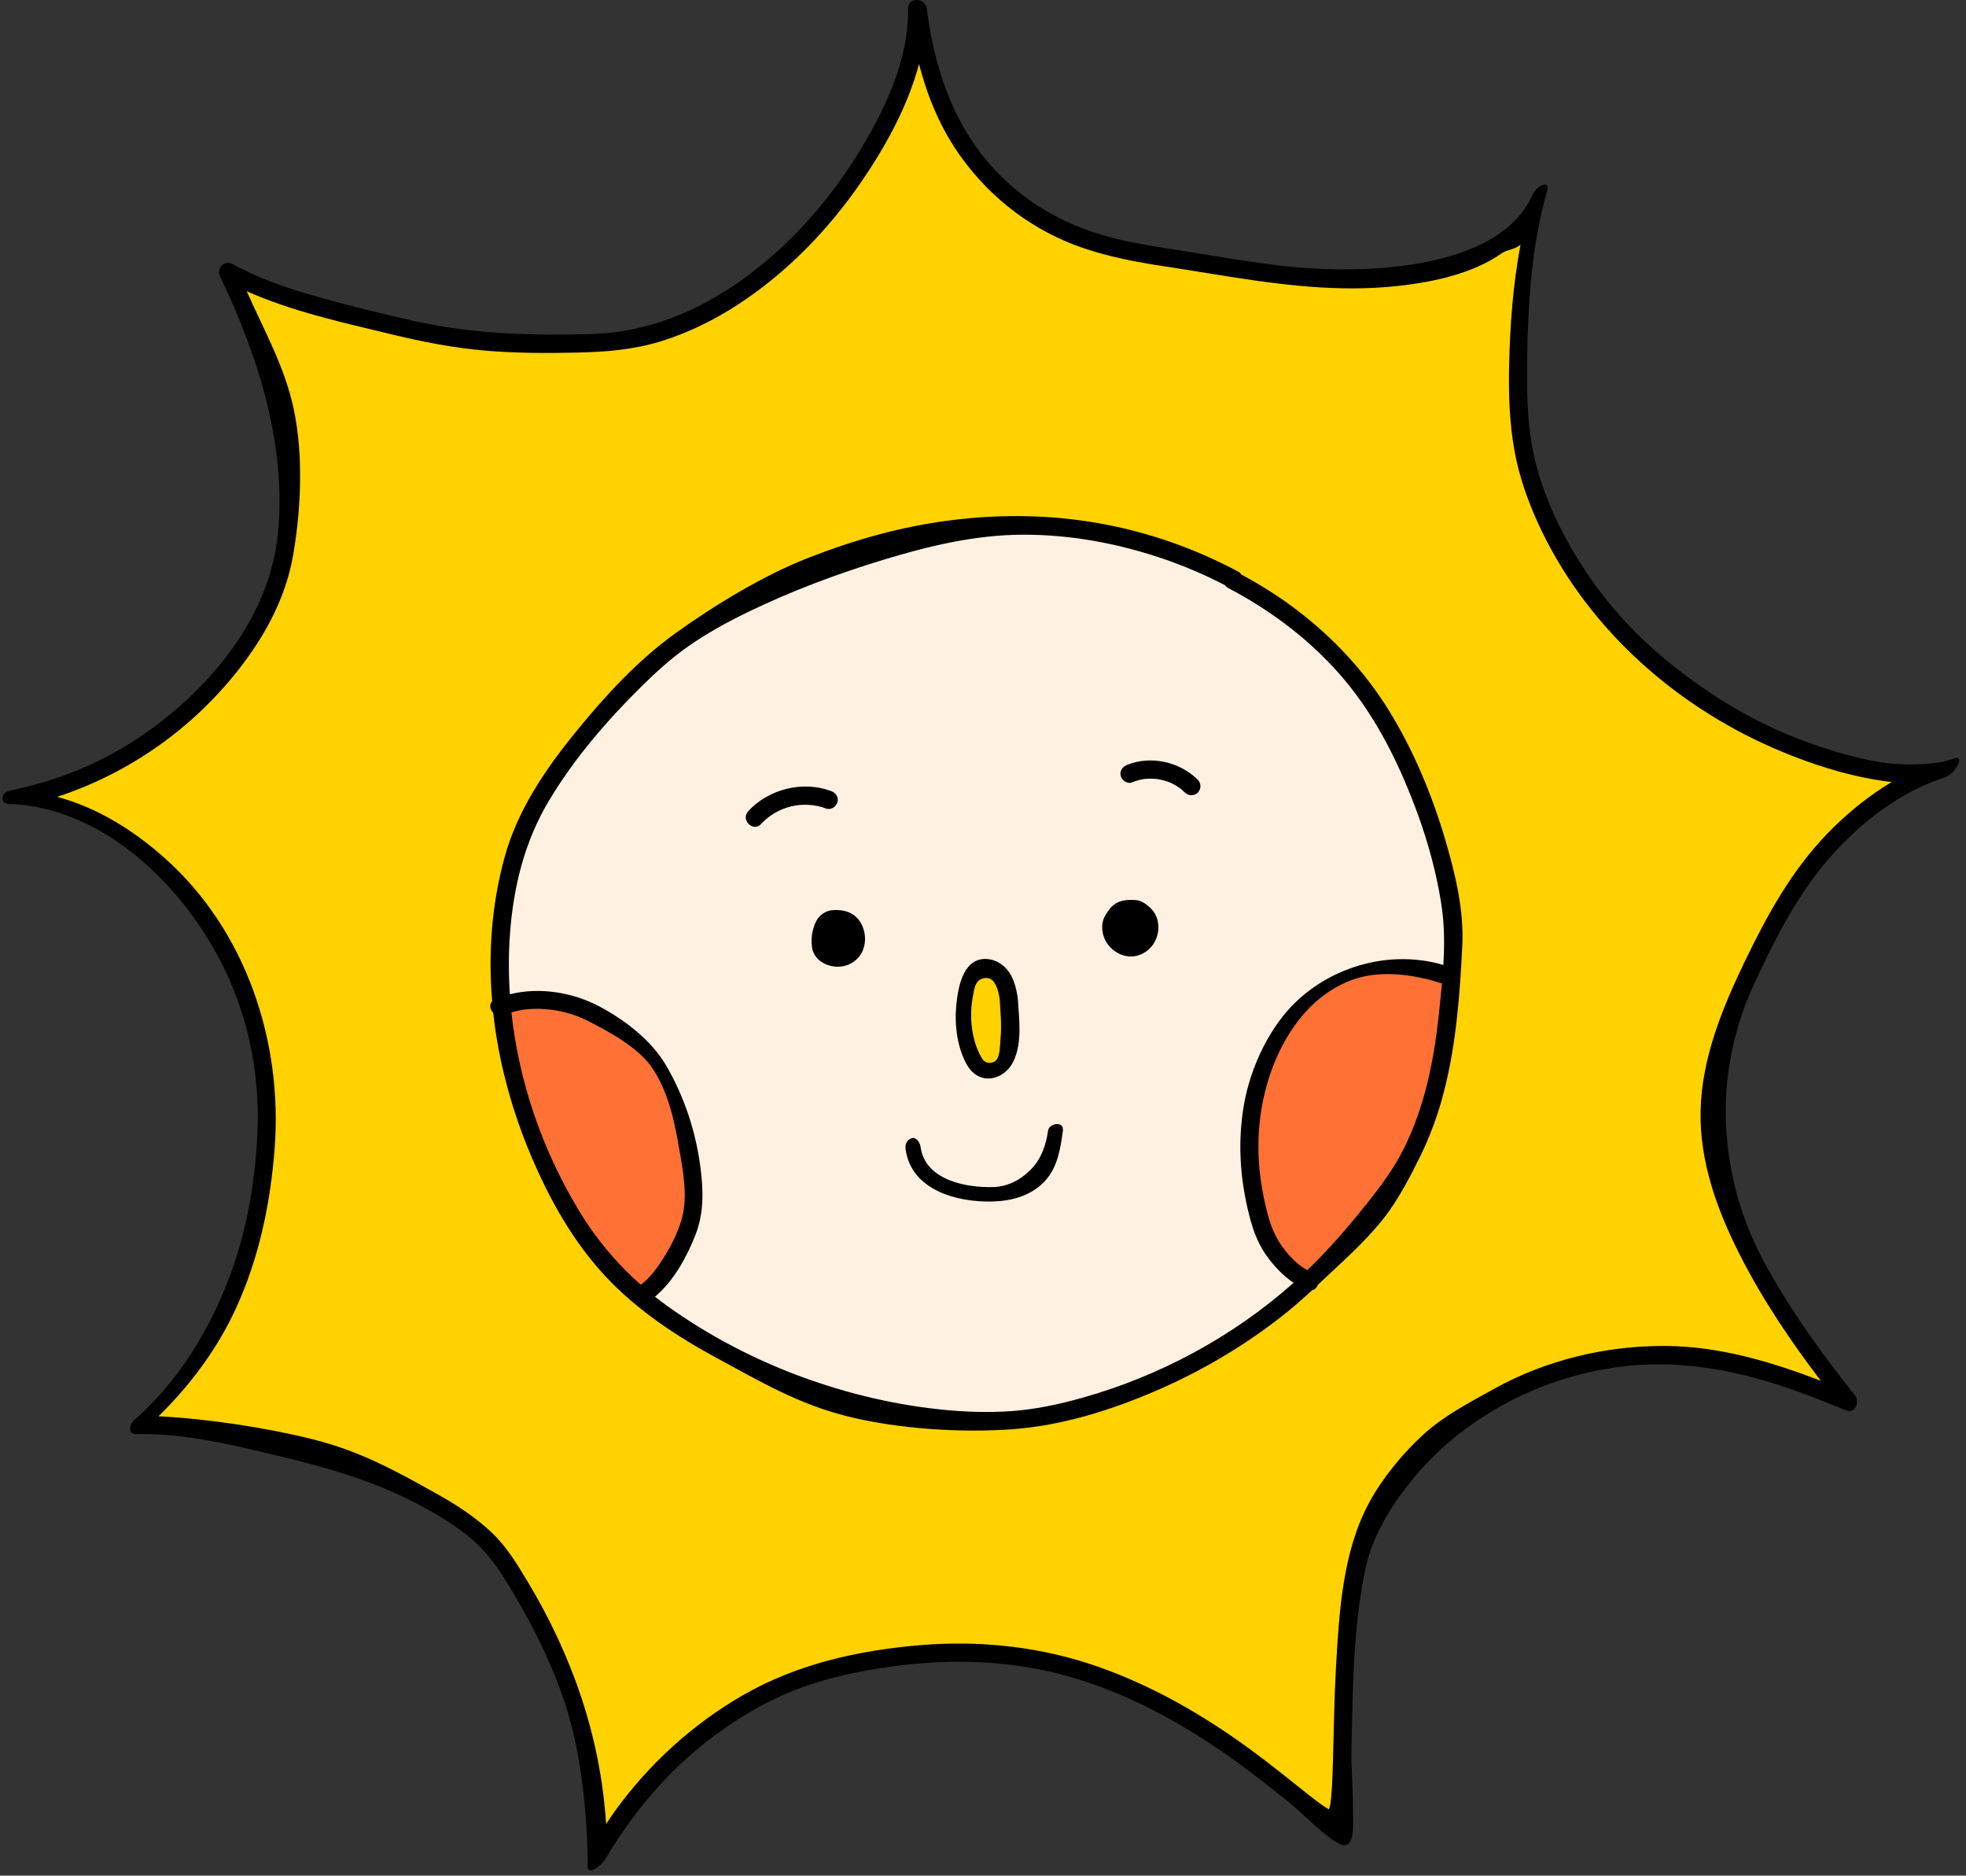
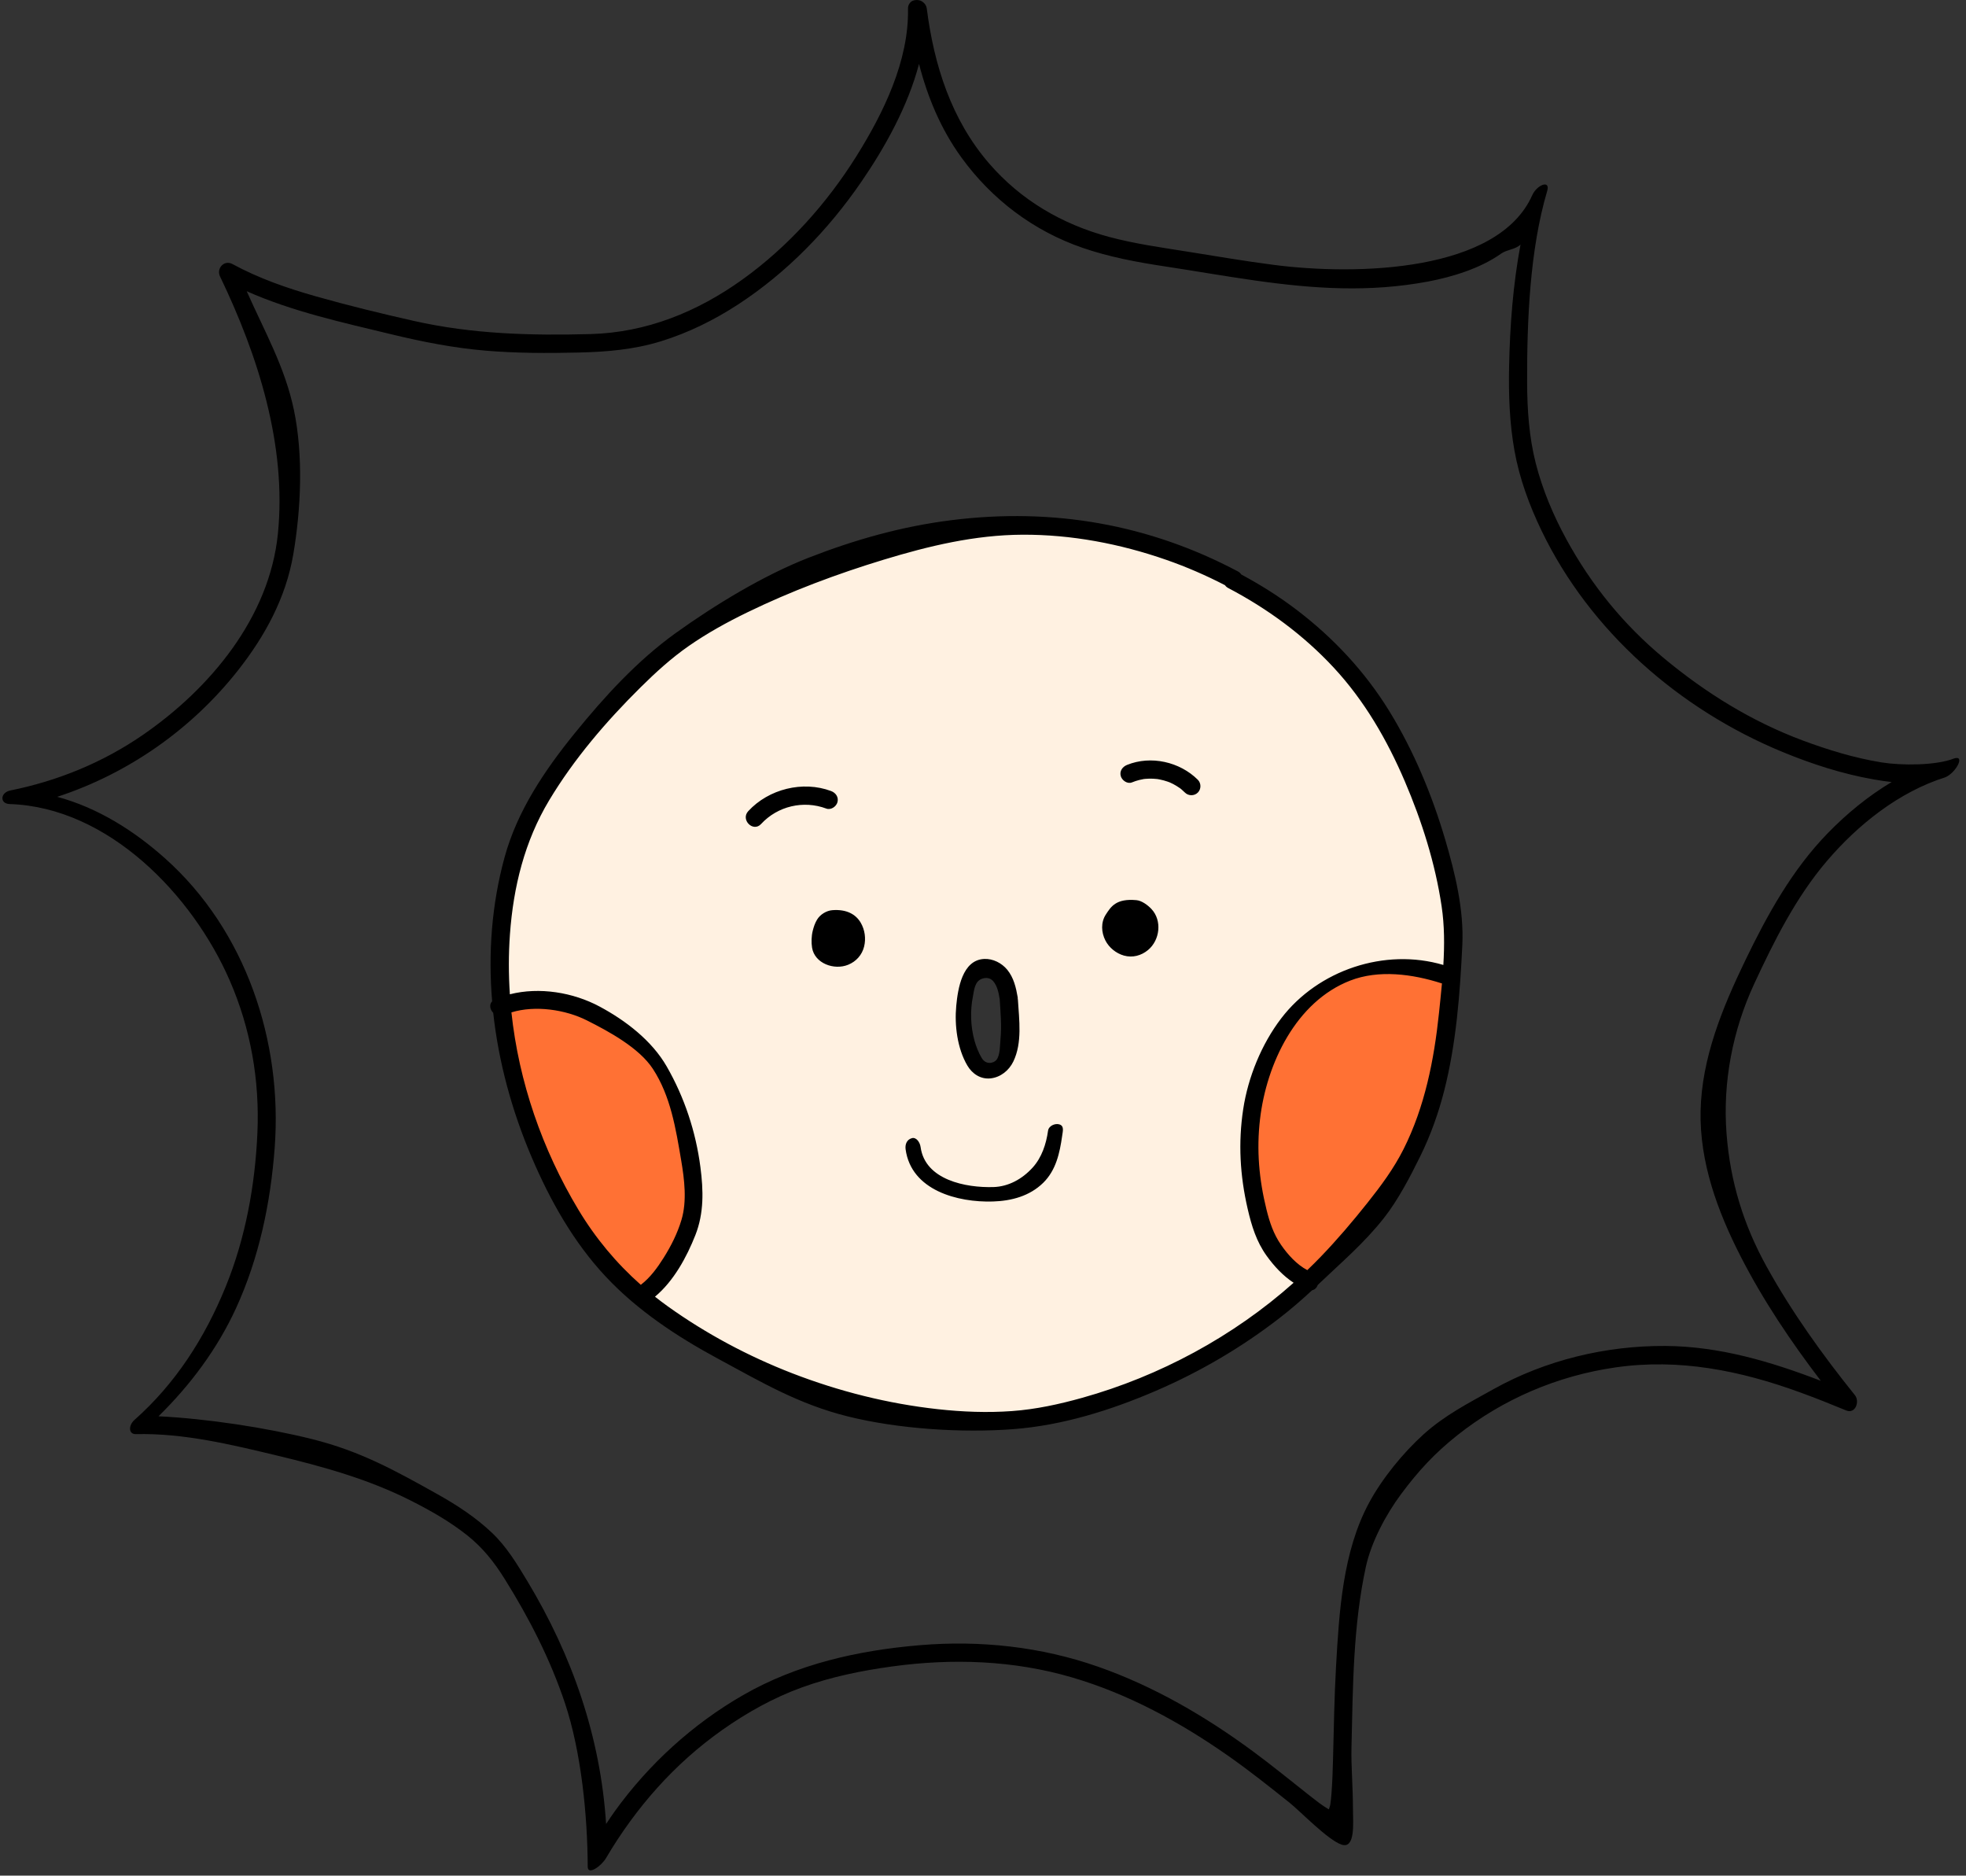
<svg xmlns="http://www.w3.org/2000/svg" fill="#000000" height="309.7" preserveAspectRatio="xMidYMid meet" version="1" viewBox="-0.4 -0.0 324.7 309.7" width="324.7" zoomAndPan="magnify">
  <rect x="-0.4" y="-0.0" width="324.7" height="309.7" fill="#333333" stroke="none" />
  <g id="change1_1">
-     <path d="M303.508,137.276c-5.991,6.142-10.169,13.713-13.869,21.385 c-3.8,7.88-7.285,16.308-7.467,25.184c-0.176,8.572,2.833,16.762,6.682,24.292 c3.779,7.392,8.426,14.295,13.461,20.889c-8.351-3.216-16.976-5.776-26.001-5.84 c-9.988-0.071-20.106,2.366-28.843,7.242c-4.191,2.339-8.161,4.355-11.717,7.571 c-3.413,3.086-6.893,7.34-9.103,11.429c-4.431,8.196-5.021,18.276-5.543,27.392 c-0.295,5.16-0.366,10.327-0.504,15.492c-0.052,1.926-0.105,3.855-0.256,5.776 c-0.051,0.646-0.104,1.295-0.209,1.935c-0.026,0.156-0.136,0.463-0.232,0.765c-0.038-0.019-0.081-0.038-0.114-0.057 c-1.064-0.626-2.043-1.406-3.012-2.167c-3.211-2.524-6.366-5.114-9.655-7.536 c-7.927-5.836-16.554-10.862-25.869-14.124c-9.579-3.355-19.733-4.455-29.832-3.61 c-10.349,0.867-20.594,3.156-29.66,8.372c-8.425,4.847-15.776,11.55-21.461,19.423 c-0.508,0.704-0.986,1.429-1.468,2.151c-0.924-14.489-5.631-28.123-13.177-40.649 c-1.744-2.895-3.481-5.784-5.949-8.127c-2.688-2.552-5.842-4.62-9.066-6.426 c-7.227-4.048-13.011-7.241-21.022-9.246c-7.735-1.936-17.715-3.441-25.76-3.832 c5.329-5.228,9.855-11.284,12.976-18.085c3.879-8.452,5.791-17.633,6.483-26.875 c1.335-17.822-4.815-36.366-18.337-48.45c-5.257-4.697-11.352-8.519-18.09-10.33 c11.914-3.897,22.532-11.327,30.324-21.233c4.508-5.731,7.992-12.145,9.223-19.393 c1.302-7.67,1.684-16.563,0.105-24.145c-1.501-7.207-4.927-13.175-7.908-19.902 c7.692,3.422,16.074,5.237,24.216,7.209c5.222,1.265,10.475,2.299,15.835,2.747 c5.143,0.43,10.307,0.434,15.463,0.315c4.732-0.109,9.316-0.483,13.865-1.887 c4.573-1.411,8.918-3.553,12.922-6.163c8.177-5.332,15.126-12.5,20.64-20.528c3.974-5.785,7.799-12.633,9.674-19.755 c1.44,5.582,3.648,10.905,7.11,15.676c5.101,7.03,12.09,12.3,20.312,15.127 c4.425,1.522,9.025,2.383,13.641,3.083c5.047,0.765,10.076,1.649,15.131,2.369 c9.85,1.402,19.227,2.041,29.102,0.179c4.1-0.773,8.781-2.224,12.204-4.663c0.981-0.699,2.438-0.7,3.259-1.528 c-1.254,6.698-1.772,13.519-1.914,20.352c-0.098,4.739,0.061,9.502,0.9,14.176 c0.835,4.649,2.484,9.139,4.53,13.386c8.142,16.895,23.124,29.951,40.367,37.064 c4.904,2.023,10.051,3.688,15.284,4.599c0.973,0.169,1.976,0.325,2.991,0.44 C310.247,131.094,306.658,134.048,303.508,137.276z M303.508,137.276c-5.991,6.142-10.169,13.713-13.869,21.385 c-3.8,7.88-7.285,16.308-7.467,25.184c-0.176,8.572,2.833,16.762,6.682,24.292 c3.779,7.392,8.426,14.295,13.461,20.889c-8.351-3.216-16.976-5.776-26.001-5.84 c-9.988-0.071-20.106,2.366-28.843,7.242c-4.191,2.339-8.161,4.355-11.717,7.571 c-3.413,3.086-6.893,7.34-9.103,11.429c-4.431,8.196-5.021,18.276-5.543,27.392 c-0.295,5.16-0.366,10.327-0.504,15.492c-0.052,1.926-0.105,3.855-0.256,5.776 c-0.051,0.646-0.104,1.295-0.209,1.935c-0.026,0.156-0.136,0.463-0.232,0.765c-0.038-0.019-0.081-0.038-0.114-0.057 c-1.064-0.626-2.043-1.406-3.012-2.167c-3.211-2.524-6.366-5.114-9.655-7.536 c-7.927-5.836-16.554-10.862-25.869-14.124c-9.579-3.355-19.733-4.455-29.832-3.61 c-10.349,0.867-20.594,3.156-29.66,8.372c-8.425,4.847-15.776,11.55-21.461,19.423 c-0.508,0.704-0.986,1.429-1.468,2.151c-0.924-14.489-5.631-28.123-13.177-40.649 c-1.744-2.895-3.481-5.784-5.949-8.127c-2.688-2.552-5.842-4.62-9.066-6.426 c-7.227-4.048-13.011-7.241-21.022-9.246c-7.735-1.936-17.715-3.441-25.76-3.832 c5.329-5.228,9.855-11.284,12.976-18.085c3.879-8.452,5.791-17.633,6.483-26.875 c1.335-17.822-4.815-36.366-18.337-48.45c-5.257-4.697-11.352-8.519-18.09-10.33 c11.914-3.897,22.532-11.327,30.324-21.233c4.508-5.731,7.992-12.145,9.223-19.393 c1.302-7.67,1.684-16.563,0.105-24.145c-1.501-7.207-4.927-13.175-7.908-19.902 c7.692,3.422,16.074,5.237,24.216,7.209c5.222,1.265,10.475,2.299,15.835,2.747 c5.143,0.43,10.307,0.434,15.463,0.315c4.732-0.109,9.316-0.483,13.865-1.887 c4.573-1.411,8.918-3.553,12.922-6.163c8.177-5.332,15.126-12.5,20.64-20.528c3.974-5.785,7.799-12.633,9.674-19.755 c1.44,5.582,3.648,10.905,7.11,15.676c5.101,7.03,12.09,12.3,20.312,15.127 c4.425,1.522,9.025,2.383,13.641,3.083c5.047,0.765,10.076,1.649,15.131,2.369 c9.85,1.402,19.227,2.041,29.102,0.179c4.1-0.773,8.781-2.224,12.204-4.663c0.981-0.699,2.438-0.7,3.259-1.528 c-1.254,6.698-1.772,13.519-1.914,20.352c-0.098,4.739,0.061,9.502,0.9,14.176 c0.835,4.649,2.484,9.139,4.53,13.386c8.142,16.895,23.124,29.951,40.367,37.064 c4.904,2.023,10.051,3.688,15.284,4.599c0.973,0.169,1.976,0.325,2.991,0.44 C310.247,131.094,306.658,134.048,303.508,137.276z" fill="#ffd200" />
-   </g>
+     </g>
  <g id="change2_1">
    <path d="M236.404,139.276c-2.119-7.213-5.095-14.387-9.04-20.799 c-3.908-6.352-9.013-11.805-14.94-16.314c-2.808-2.136-5.796-4.013-8.902-5.681 c-0.118-0.189-0.29-0.36-0.539-0.493c-14.181-7.517-29.643-10.338-46.245-8.239 c-7.948,1.005-15.473,3.133-22.93,6.043c-7.193,2.807-15.096,7.6-21.395,12.128 c-6.179,4.442-11.475,10.233-16.249,16.119c-4.851,5.98-9.266,12.509-11.315,20.012 c-2.078,7.612-2.644,15.429-1.996,23.161c-0.513,0.529-0.34,1.342,0.174,1.862 c0.872,7.961,3.021,15.806,6.176,23.21c2.974,6.98,6.749,13.717,11.964,19.282 c5.082,5.423,11.426,9.615,17.93,13.132c7.179,3.882,13.145,7.408,21.07,9.375 c8.093,2.008,18.283,2.68,26.628,2.045c7.922-0.603,15.717-3.047,22.983-6.176 c7.104-3.059,13.828-7.002,19.94-11.742c1.812-1.405,3.538-2.895,5.207-4.443c0.45-0.092,0.774-0.439,0.928-0.873 c3.771-3.605,7.378-6.627,10.63-10.742c2.281-2.887,4.26-6.688,5.889-10.002 c1.647-3.351,2.913-6.892,3.836-10.508c1.948-7.639,2.552-15.672,2.926-23.526 C239.402,150.494,237.972,144.616,236.404,139.276z M165.879,172.333c-1.516,5.821-5.821,5.332-6.799-2.201 c-0.978-7.533,1.715-10.232,3.277-10.125C165.928,160.252,167.395,166.512,165.879,172.333z" fill="#fff1e1" />
  </g>
  <g id="change3_1">
    <path d="M216.015,211.904c0,0-17.804-9.783-8.413-34.435c9.391-24.652,31.565-16.755,31.565-16.755 C239.819,193.851,216.015,211.904,216.015,211.904z M105.08,214.317c0,0,13.696-7.435,6.783-30.783 c-6.913-23.348-29.317-17.087-29.317-17.087C84.012,194.099,105.08,214.317,105.08,214.317z" fill="#ff7134" />
  </g>
  <g id="change4_1">
    <path d="M322.352,125.23c-3.044,1.209-8.818,1.172-11.985,0.659c-4.472-0.724-8.865-2.066-13.101-3.649 c-8.379-3.13-15.957-7.835-22.825-13.533c-6.666-5.531-12.008-12.081-16.155-19.686 c-2.16-3.961-3.925-8.145-5.043-12.523c-1.115-4.371-1.413-8.893-1.427-13.39 c-0.03-10.131,0.434-21.836,3.316-31.579c0.565-1.909-1.714-1-2.472,0.705 c-5.634,12.681-28.887,13.286-42.716,11.498c-4.847-0.627-9.665-1.456-14.492-2.224 c-4.244-0.674-8.493-1.27-12.651-2.383c-7.761-2.079-14.585-6.05-19.861-12.161 c-6.232-7.218-9.078-16.213-10.274-25.538c-0.053-0.412-0.242-0.731-0.495-0.964 c-0.305-0.317-0.746-0.472-1.183-0.461c-0.466-0.003-0.907,0.177-1.148,0.542 c-0.177,0.229-0.285,0.529-0.278,0.903c0.164,8.605-4.059,17.218-8.511,24.336 c-4.905,7.841-11.285,14.95-18.812,20.356c-7.46,5.359-15.884,8.778-25.124,9.024 c-9.841,0.262-19.496,0.007-29.138-2.167c-5.44-1.226-10.895-2.555-16.26-4.077 c-4.731-1.342-9.392-2.964-13.723-5.317c-1.376-0.747-2.693,0.723-2.052,2.052 c6.267,13.013,11.026,27.876,9.554,42.484c-1.395,13.846-11.219,25.592-22.36,33.252 c-6.572,4.518-14.005,7.559-21.814,9.13c-1.708,0.344-1.771,2.192-0.134,2.244 c16.285,0.518,30.206,15.012,36.348,29.118c3.479,7.989,4.962,16.512,4.576,25.204 c-0.384,8.645-1.972,17.377-5.253,25.409c-3.45,8.447-8.265,15.95-15.063,21.976 c-0.977,0.866-1.013,2.36,0.246,2.331c7.865-0.185,15.721,1.717,23.319,3.539 c7.587,1.819,15.051,3.887,22.044,7.415c3.269,1.649,6.508,3.487,9.38,5.772c2.584,2.057,4.44,4.424,6.18,7.208 c4.038,6.458,7.534,13.27,9.948,20.508c2.679,8.031,3.724,18.53,3.753,26.988c0.005,1.489,2.25-0.113,3.006-1.396 c4.918-8.339,11.29-15.599,19.226-21.193c4.07-2.869,8.486-5.335,13.176-7.03 c4.8-1.734,9.829-2.761,14.877-3.451c9.918-1.357,20.007-1.023,29.649,1.795 c9.319,2.723,17.955,7.434,25.878,12.987c3.474,2.435,6.789,5.072,10.102,7.719 c1.827,1.46,6.319,6.154,8.586,6.917c2.291,0.771,1.899-3.582,1.891-5.543 c-0.017-4.627-0.327-7.184-0.247-10.634c0.23-9.883,0.265-20.016,2.379-29.719 c0.883-4.051,3.293-8.583,5.792-11.951c2.825-3.807,5.56-6.768,9.257-9.705c7.576-6.019,16.598-9.865,26.175-11.242 c10.532-1.515,20.601,0.523,30.492,4.124c2.558,0.931,5.086,1.94,7.601,2.98c1.552,0.641,2.268-1.502,1.459-2.507 c-5.376-6.683-10.414-13.699-14.576-21.21c-3.823-6.899-6.023-14.02-6.636-21.983 c-0.654-8.498,1.02-17.079,4.542-24.682c3.292-7.105,6.92-14.354,12.036-20.343 c5.143-6.021,11.886-11.396,19.522-13.81C322.603,127.656,324.234,124.635,322.352,125.23z M301.503,137.537 c-5.907,6.056-10.027,13.521-13.675,21.085c-3.746,7.769-7.183,16.079-7.362,24.831 c-0.173,8.452,2.793,16.527,6.588,23.952c3.726,7.288,8.308,14.095,13.272,20.596 c-8.234-3.171-16.738-5.695-25.636-5.758c-9.848-0.07-19.824,2.333-28.438,7.141 c-4.132,2.306-8.046,4.294-11.552,7.465c-3.365,3.043-6.796,7.237-8.976,11.268 c-4.369,8.081-4.95,18.02-5.465,27.007c-0.291,5.088-0.361,10.182-0.497,15.275 c-0.051,1.899-0.104,3.801-0.253,5.695c-0.05,0.637-0.103,1.277-0.206,1.908c-0.025,0.154-0.134,0.457-0.228,0.754 c-0.038-0.019-0.08-0.038-0.112-0.056c-1.049-0.617-2.015-1.386-2.97-2.136 c-3.166-2.488-6.276-5.042-9.52-7.43c-7.816-5.754-16.322-10.709-25.506-13.926 c-9.445-3.308-19.456-4.393-29.413-3.559c-10.204,0.854-20.305,3.112-29.245,8.255 c-8.307,4.779-15.555,11.388-21.16,19.151c-0.501,0.694-0.972,1.409-1.447,2.121 c-0.911-14.286-5.552-27.729-12.992-40.079c-1.719-2.854-3.432-5.703-5.866-8.013 c-2.651-2.516-5.76-4.555-8.939-6.335c-7.126-3.992-12.829-7.139-20.727-9.116 c-7.627-1.909-17.466-3.393-25.398-3.778c5.254-5.154,9.717-11.126,12.794-17.831 c3.824-8.333,5.709-17.386,6.392-26.498c1.317-17.572-4.747-35.856-18.08-47.77 c-5.183-4.632-11.192-8.399-17.836-10.185c11.747-3.842,22.216-11.168,29.899-20.935 c4.445-5.651,7.88-11.974,9.093-19.121c1.284-7.562,1.661-16.331,0.103-23.806 c-1.48-7.106-4.858-12.99-7.798-19.623c7.584,3.374,15.848,5.163,23.877,7.108 c5.149,1.247,10.328,2.267,15.613,2.708c5.071,0.424,10.162,0.428,15.246,0.311 c4.665-0.107,9.186-0.476,13.671-1.86c4.508-1.391,8.793-3.503,12.74-6.077 c8.062-5.257,14.914-12.325,20.35-20.24c3.918-5.704,7.69-12.456,9.539-19.478 c1.42,5.503,3.597,10.752,7.01,15.456c5.03,6.932,11.921,12.128,20.027,14.915 c4.363,1.5,8.898,2.349,13.449,3.039c4.977,0.755,9.935,1.626,14.918,2.335 c9.712,1.382,18.957,2.012,28.694,0.177c4.042-0.762,8.658-2.193,12.033-4.598c0.967-0.689,2.404-0.69,3.213-1.506 c-1.237,6.604-1.747,13.33-1.887,20.067c-0.097,4.672,0.06,9.368,0.888,13.977 c0.823,4.584,2.449,9.011,4.467,13.198c8.027,16.657,22.8,29.531,39.801,36.544 c4.835,1.994,9.91,3.636,15.07,4.535c0.959,0.167,1.948,0.321,2.95,0.434 C308.147,131.441,304.608,134.353,301.503,137.537z M238.317,138.734c-2.172-7.396-5.224-14.752-9.269-21.326 c-4.007-6.512-9.241-12.104-15.318-16.727c-2.879-2.19-5.942-4.115-9.127-5.824 c-0.121-0.194-0.297-0.37-0.553-0.505c-14.54-7.707-30.394-10.6-47.415-8.448 c-8.149,1.03-15.865,3.212-23.511,6.196c-7.375,2.878-15.478,7.792-21.936,12.435 c-6.336,4.555-11.765,10.493-16.66,16.527c-4.973,6.131-9.501,12.825-11.601,20.519 c-2.131,7.804-2.711,15.82-2.046,23.748c-0.526,0.543-0.349,1.376,0.178,1.909 c0.893,8.162,3.097,16.206,6.332,23.798c3.049,7.157,6.919,14.065,12.267,19.77 c5.211,5.56,11.715,9.859,18.384,13.465c7.361,3.981,13.478,7.596,21.603,9.612 c8.298,2.059,18.746,2.748,27.302,2.097c8.122-0.618,16.115-3.125,23.564-6.333 c7.284-3.137,14.178-7.179,20.445-12.039c1.857-1.44,3.627-2.968,5.338-4.556c0.462-0.094,0.794-0.45,0.952-0.895 c3.867-3.696,7.565-6.795,10.899-11.014c2.339-2.96,4.367-6.858,6.038-10.256 c1.689-3.435,2.987-7.066,3.933-10.774c1.998-7.832,2.617-16.069,3-24.122 C241.391,150.235,239.925,144.208,238.317,138.734z M95.129,199.752c-5.963-9.922-9.838-21.106-11.064-32.589 c3.96-1.21,8.922-0.453,12.459,1.322c3.641,1.827,8.64,4.54,10.905,8.006c2.93,4.486,3.785,9.854,4.675,15.113 c0.53,3.132,0.973,6.707,0.052,9.804c-0.66,2.221-1.72,4.326-2.951,6.282c-1.02,1.62-2.223,3.283-3.771,4.459 C101.396,208.574,97.948,204.443,95.129,199.752z M178.349,230.803c-3.808,1.065-7.678,1.909-11.628,2.193 c-4.075,0.293-8.177,0.132-12.235-0.313c-8.221-0.902-16.355-2.95-24.063-5.936 c-7.233-2.801-14.237-6.537-20.546-11.054c-0.716-0.513-1.415-1.042-2.101-1.584 c3.096-2.578,5.243-6.551,6.667-10.163c1.439-3.651,1.335-7.38,0.837-11.218 c-0.758-5.845-2.63-11.525-5.571-16.64c-2.463-4.284-6.793-7.592-11.095-9.895 c-4.35-2.329-9.916-3.259-14.807-2.017c-0.217-3.293-0.227-6.603,0.013-9.909 c0.566-7.828,2.418-15.357,6.477-22.117c4.112-6.85,9.436-13.054,15.104-18.662 c2.487-2.461,5.087-4.832,7.965-6.832c3.044-2.115,6.303-3.911,9.633-5.531c7.231-3.519,14.836-6.361,22.525-8.702 c7.48-2.277,15.093-4.099,22.951-4.133c8.086-0.035,16.107,1.493,23.732,4.147 c3.337,1.162,6.576,2.567,9.712,4.192c0.121,0.179,0.292,0.341,0.534,0.468c6.49,3.405,12.427,7.762,17.422,13.139 c5.072,5.46,8.809,11.928,11.731,18.753c2.826,6.6,5.024,13.53,6.087,20.643 c0.479,3.209,0.479,6.458,0.286,9.702c-9.647-2.86-20.681,0.832-26.778,8.817 c-3.243,4.247-5.472,9.702-6.274,14.976c-0.85,5.588-0.534,10.995,0.736,16.489c0.644,2.786,1.447,5.405,3.137,7.752 c1.226,1.702,2.696,3.288,4.45,4.44C203.296,220.673,191.133,227.227,178.349,230.803z M231.412,189.737 c-1.626,3.233-3.734,6.072-5.98,8.894c-2.438,3.063-4.975,6.052-7.693,8.872c-0.727,0.754-1.471,1.491-2.228,2.217 c-1.762-0.925-3.247-2.589-4.336-4.169c-1.248-1.812-1.88-3.711-2.405-5.829c-1.23-4.963-1.663-9.818-1.07-14.908 c1.074-9.224,5.972-19.433,14.893-22.9c4.703-1.827,10.259-1.099,15.077,0.448c0.027,0.009,0.052,0.01,0.079,0.017 c-0.149,1.652-0.324,3.299-0.495,4.935C236.445,175.019,234.917,182.767,231.412,189.737z M138.901,154.174 c-0.002,0-0.004,0-0.006,0.001c0.002,0.002,0.004,0.004,0.007,0.007c0.001,0,0.006,0,0.006,0 C138.906,154.179,138.903,154.175,138.901,154.174z M137.062,150.288c-0.979,0.076-2.009,0.717-2.512,1.551 c-0.36,0.597-0.552,1.184-0.722,1.859c-0.214,0.853-0.25,1.92-0.108,2.788c0.423,2.588,3.632,3.765,5.967,2.811 c1.313-0.537,2.288-1.615,2.629-3.01c0.322-1.315,0.125-2.752-0.558-3.924 C140.955,150.985,139.441,150.102,137.062,150.288z M187.303,148.635c-3.391-0.316-4.228,1.086-5.067,2.373 c-0.845,1.297-0.755,2.94-0.073,4.279c0.605,1.19,1.778,2.136,3.061,2.496c1.423,0.399,2.857,0.014,3.976-0.91 c1.978-1.633,2.356-4.876,0.57-6.778C189.173,149.459,188.179,148.716,187.303,148.635z M163.195,178.062 c1.659-0.176,3.052-1.31,3.766-2.79c1.494-3.096,0.959-6.877,0.755-10.183c-0.004-0.06-0.018-0.113-0.028-0.17 c-0.004-0.077,0.008-0.153-0.005-0.231c-0.277-1.623-0.657-3.254-1.722-4.559c-0.91-1.114-2.372-1.862-3.826-1.789 c-3.609,0.182-4.338,4.926-4.603,7.732c-0.304,3.214,0.17,7.032,1.829,9.86 C160.169,177.312,161.559,178.235,163.195,178.062z M160.283,164.536c0.185-0.908,0.251-2.474,1.48-2.92 c0.757-0.274,1.432-0.11,1.863,0.383c0.708,0.811,0.918,1.986,1.093,3.047c0.001,0.015-0.003,0.028-0.002,0.043 c0.135,2.179,0.331,4.301,0.122,6.484c-0.093,0.977-0.032,2.652-0.671,3.44c-0.435,0.536-1.71,0.892-2.439-0.331 c-0.505-0.848-0.941-1.948-1.192-2.873c-0.328-1.21-0.51-2.439-0.545-3.693 C159.959,166.914,160.042,165.714,160.283,164.536z M174.539,185.652c-0.7-0.201-1.733,0.246-1.845,1.048 c-0.308,2.201-1.036,4.432-2.558,6.104c-1.714,1.883-3.982,3.129-6.458,3.203 c-4.547,0.137-11.287-1.156-12.033-6.603c-0.111-0.809-0.719-1.661-1.428-1.474 c-0.868,0.229-1.157,1.046-1.048,1.845c0.931,6.797,8.623,8.795,14.418,8.615c3.066-0.095,6.076-0.891,8.315-3.093 c2.093-2.058,2.72-4.878,3.123-7.751C175.139,186.737,175.389,185.896,174.539,185.652z M137.911,132.462 c0.231-0.84-0.286-1.561-1.048-1.845c-4.681-1.749-10.309-0.338-13.685,3.321 c-1.308,1.417,0.809,3.544,2.121,2.121c2.743-2.973,7.016-3.951,10.766-2.55 C136.825,133.793,137.71,133.194,137.911,132.462z M197.428,128.752c-2.981-2.966-7.75-4.046-11.678-2.455 c-0.75,0.304-1.28,0.999-1.048,1.845c0.196,0.712,1.09,1.354,1.845,1.048c0.398-0.161,0.803-0.298,1.219-0.402 c0.22-0.055,0.442-0.097,0.664-0.14c0.037-0.007,0.075-0.013,0.101-0.018c0.083-0.01,0.165-0.019,0.248-0.026 c0.426-0.038,0.856-0.046,1.283-0.026c0.222,0.01,0.443,0.029,0.664,0.054c0.021,0.003,0.044,0.006,0.065,0.01 c0.124,0.022,0.248,0.043,0.372,0.068c0.42,0.085,0.835,0.197,1.241,0.337c0.095,0.033,0.19,0.069,0.285,0.103 c0.031,0.011,0.072,0.027,0.1,0.037c0.195,0.084,0.388,0.176,0.576,0.274c0.381,0.198,0.739,0.428,1.094,0.669 c0.029,0.019,0.075,0.053,0.098,0.07c0.066,0.052,0.131,0.105,0.194,0.159c0.192,0.164,0.376,0.336,0.555,0.514 c0.574,0.571,1.548,0.574,2.121,0C198.002,130.3,198.005,129.326,197.428,128.752z M190.695,128.627 C190.658,128.622,190.663,128.623,190.695,128.627L190.695,128.627z" fill="inherit" />
  </g>
</svg>